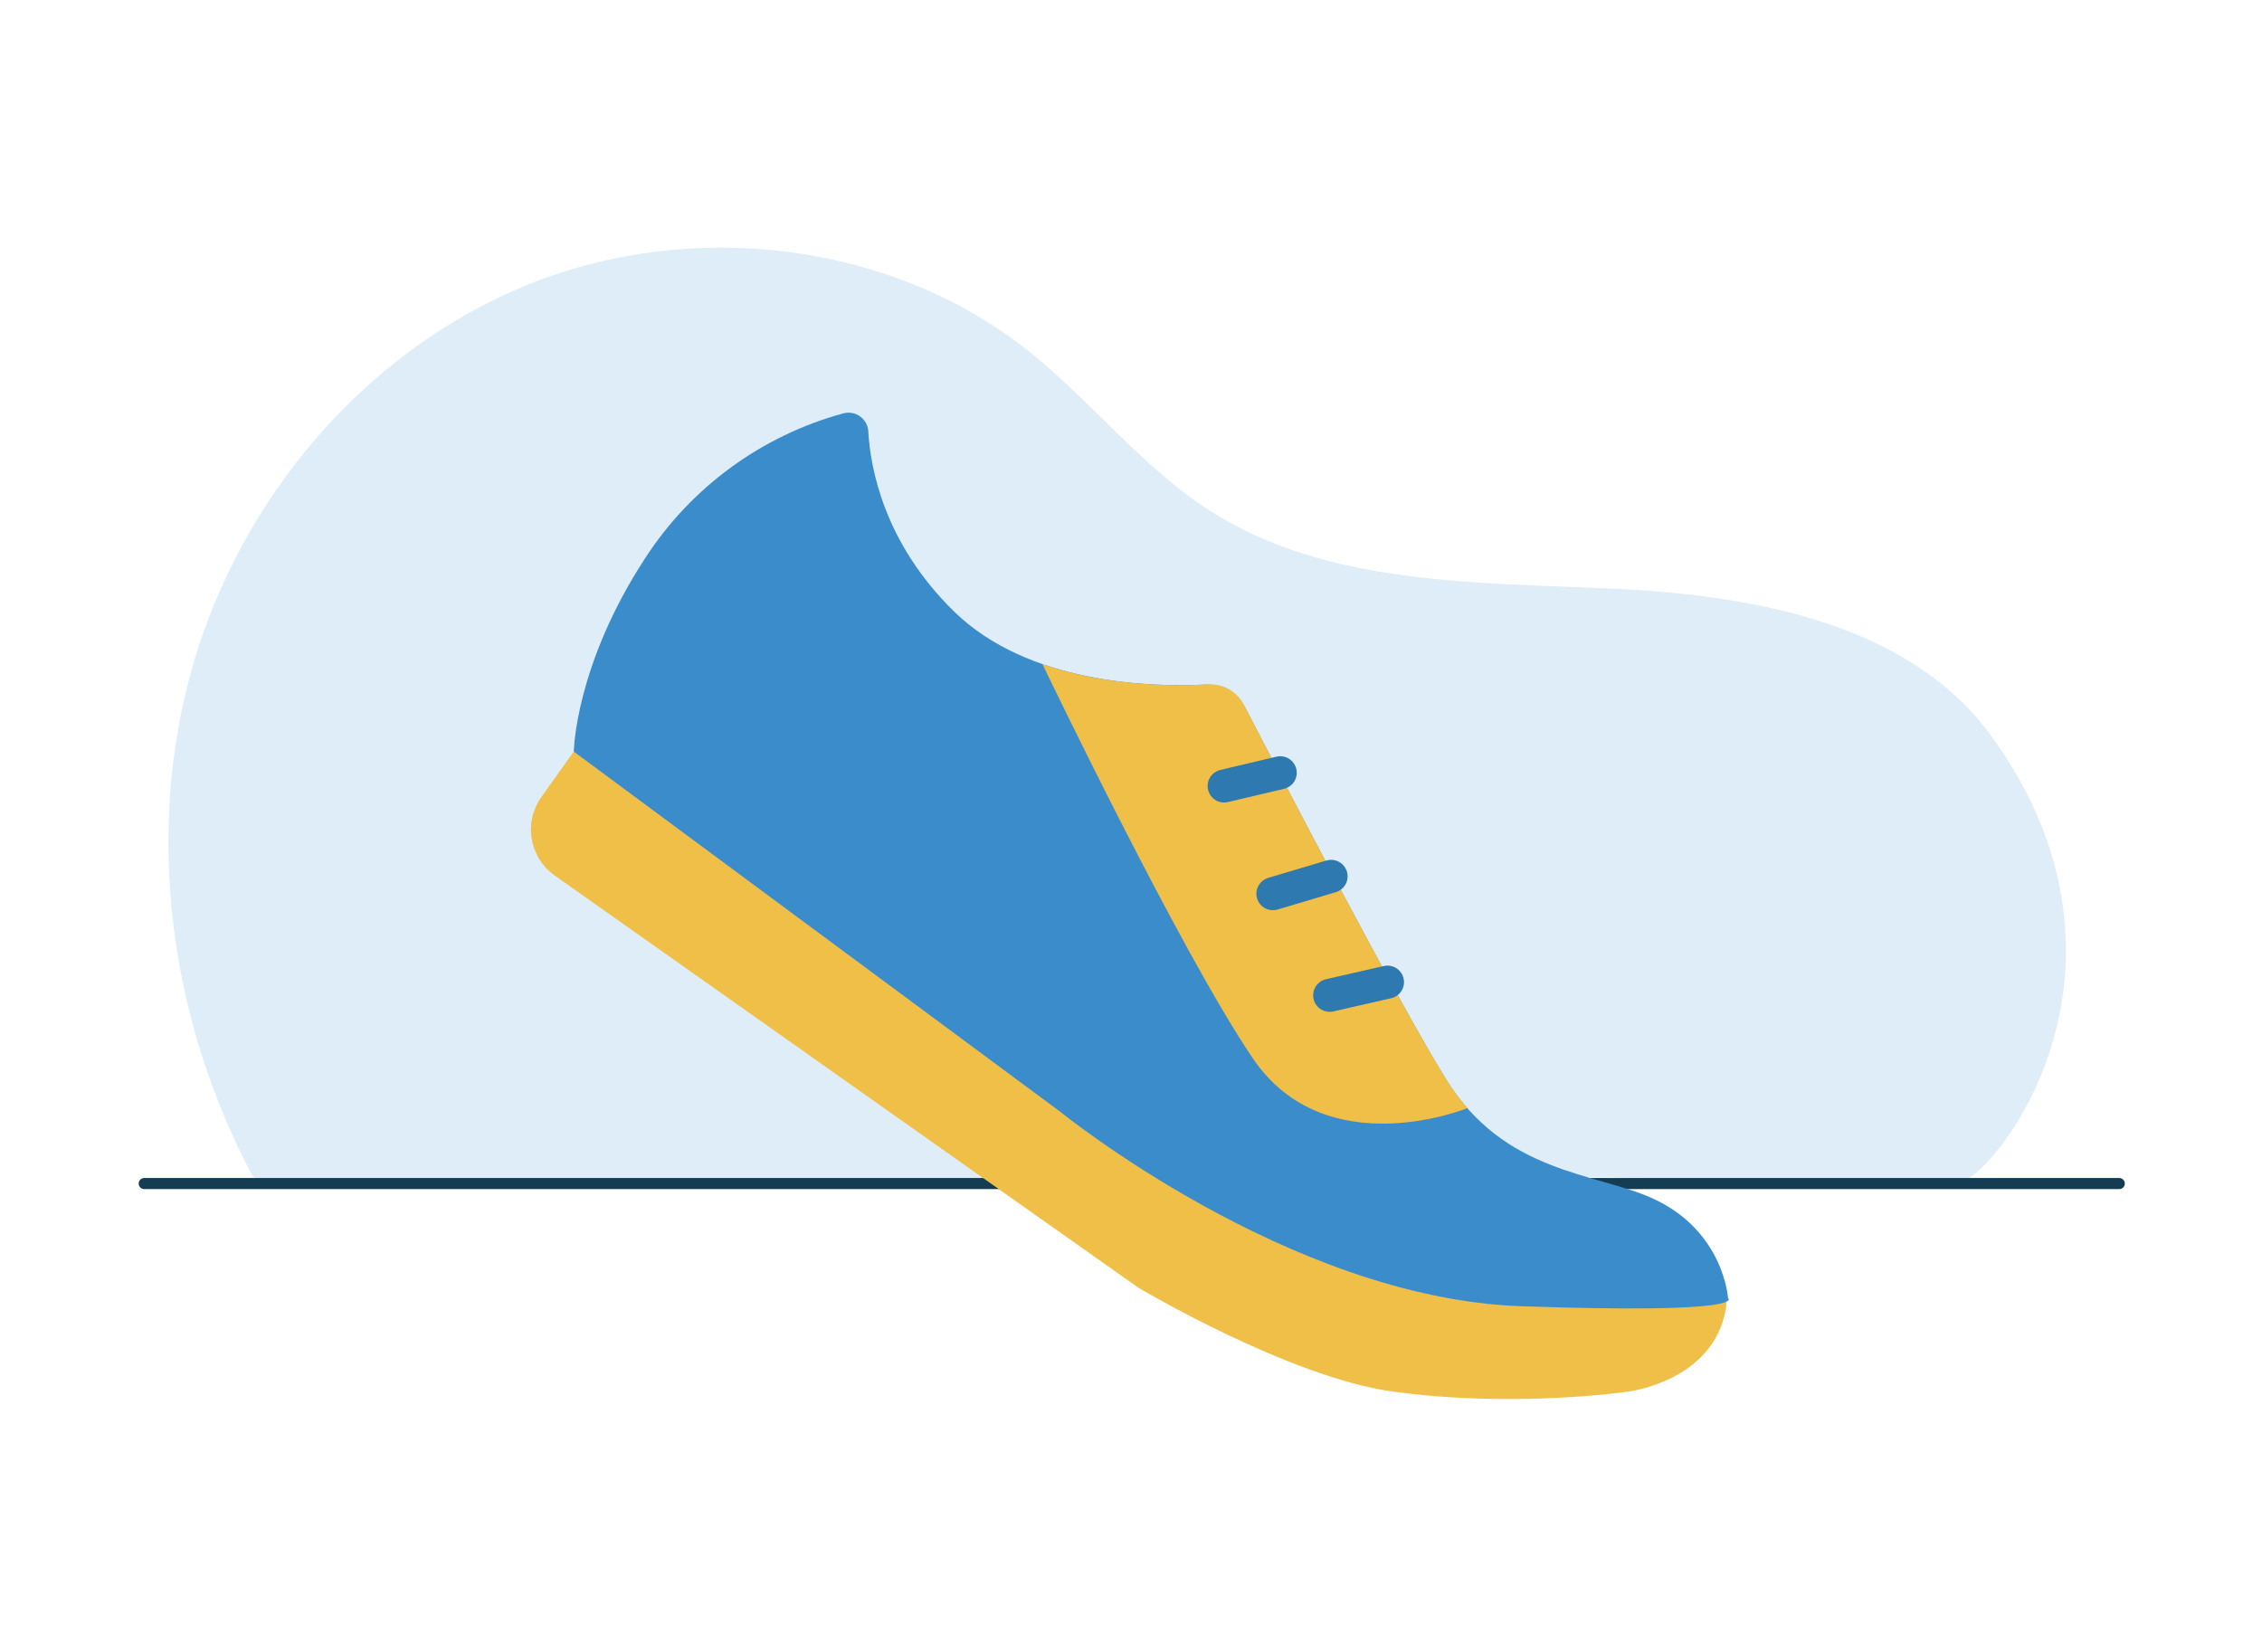
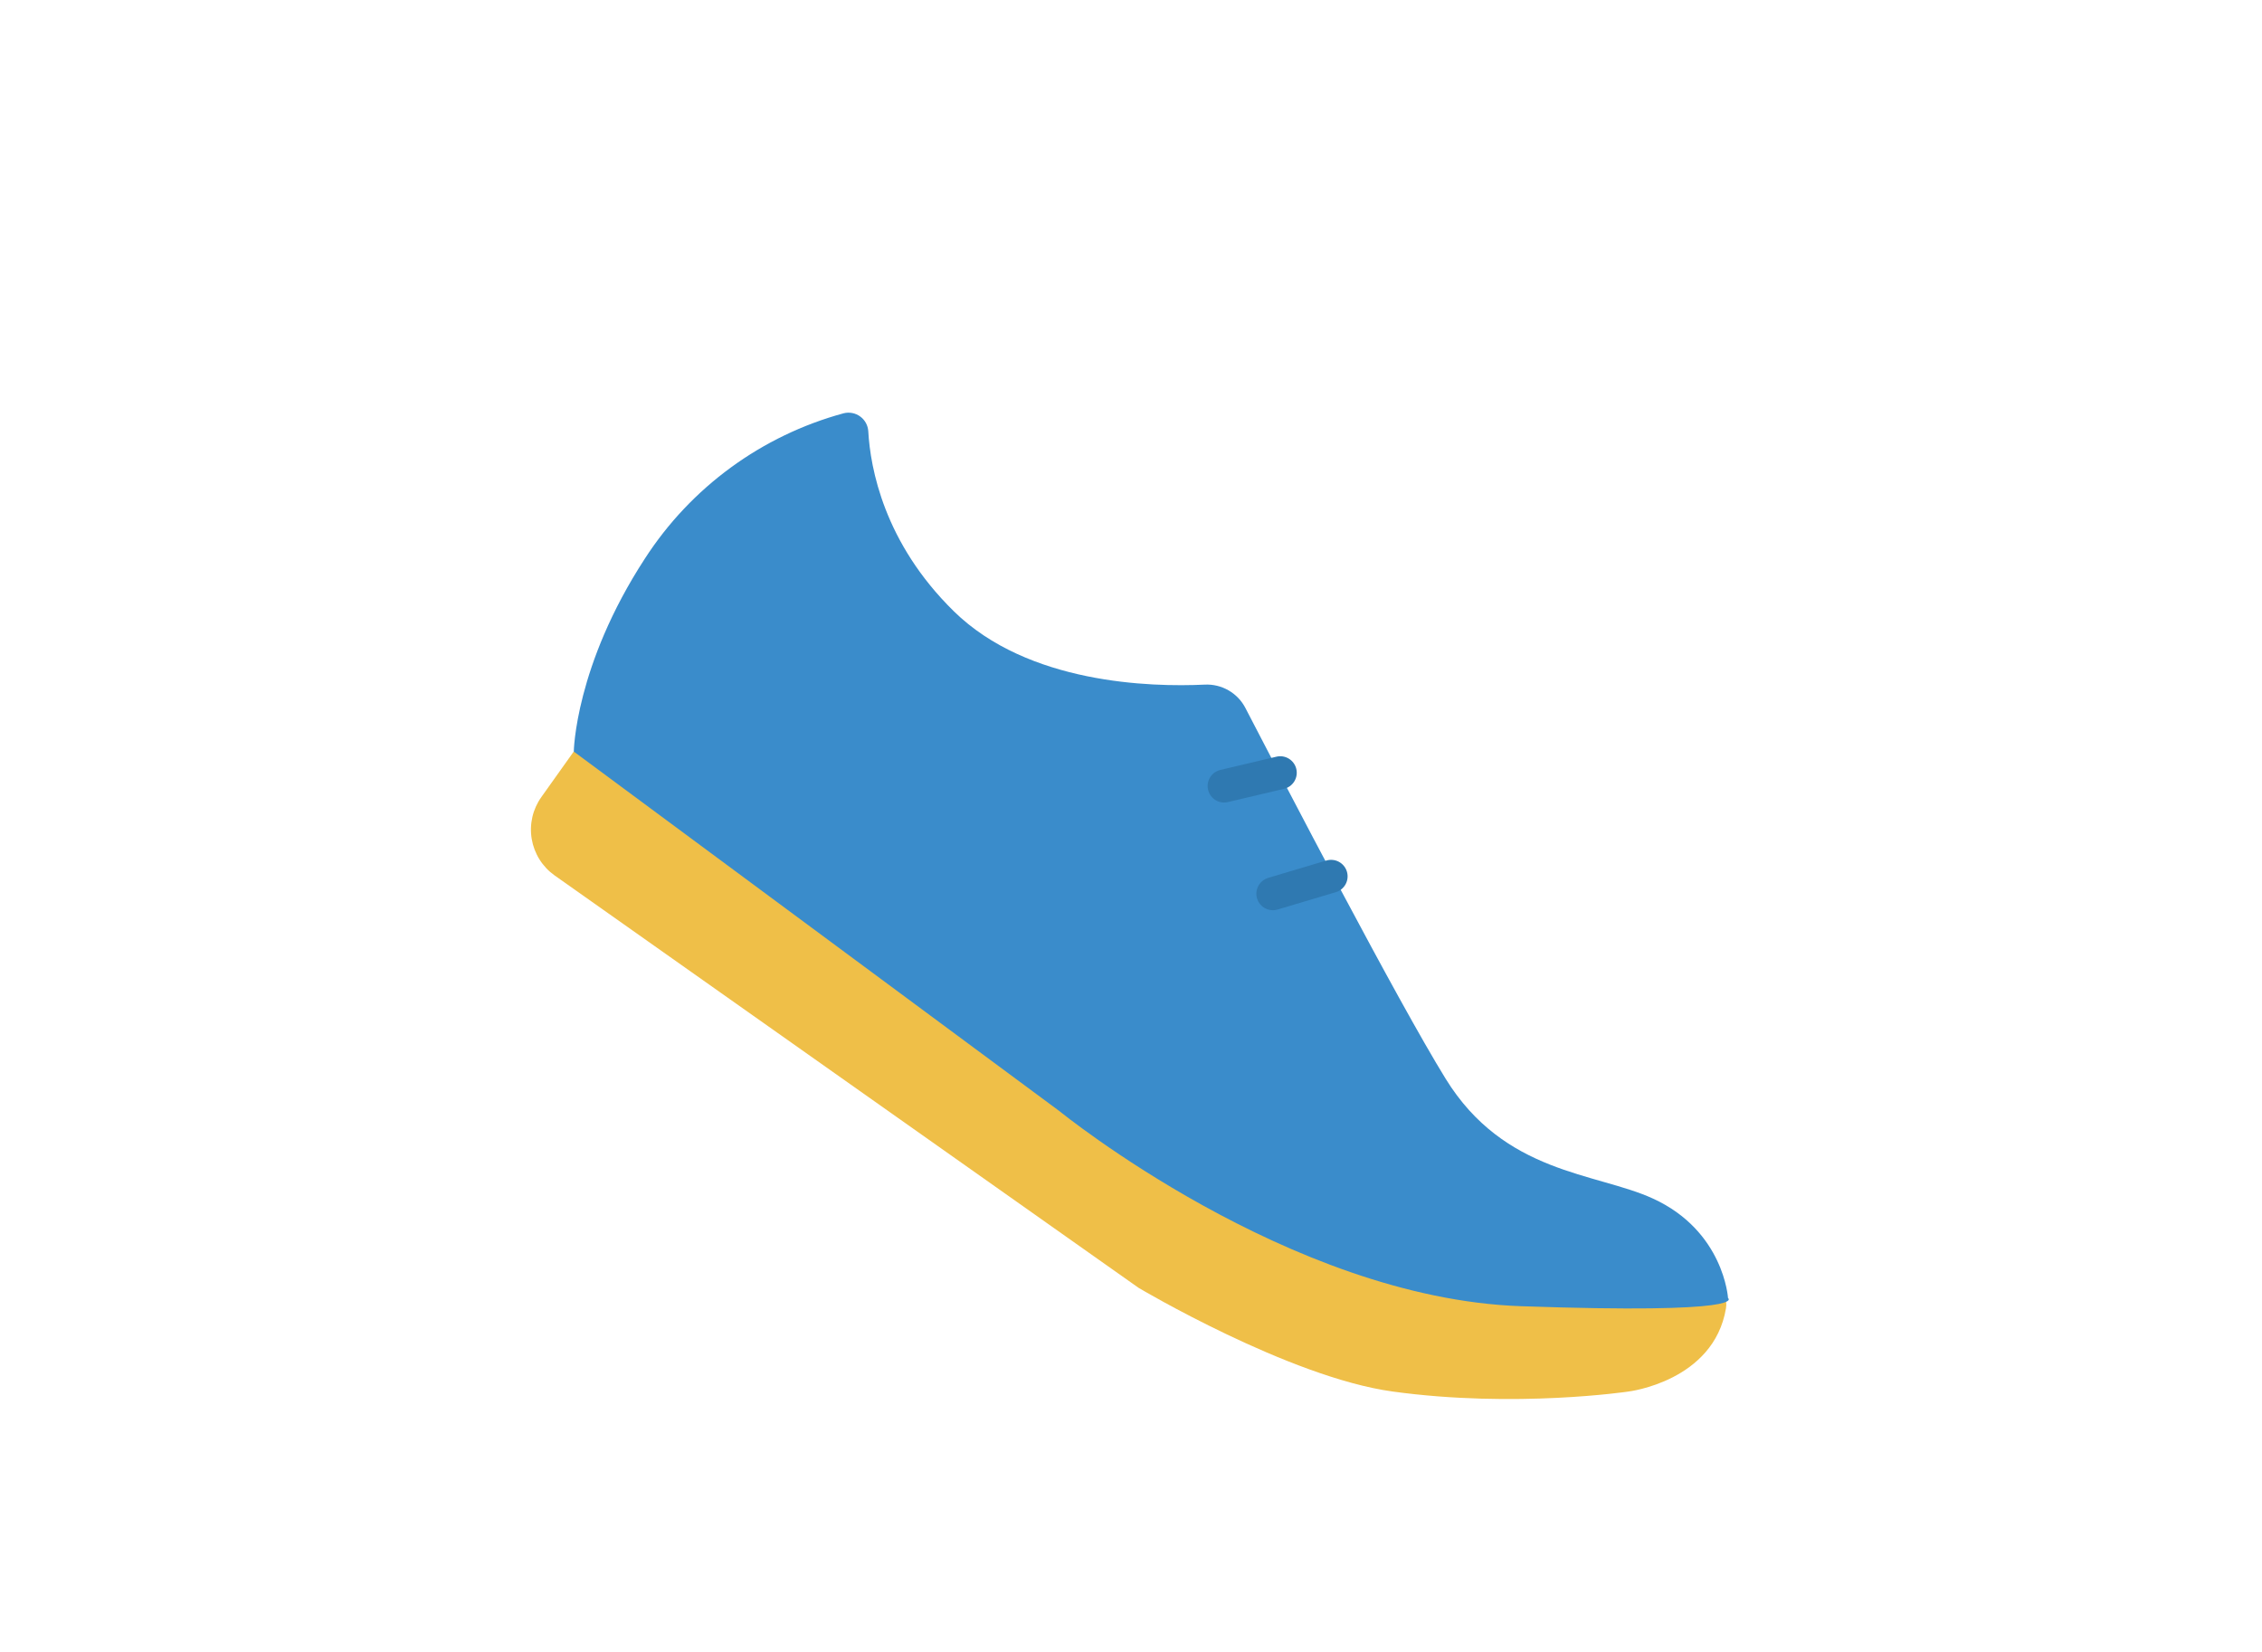
<svg xmlns="http://www.w3.org/2000/svg" width="219" height="160" viewBox="0 0 219 160" fill="none">
-   <path d="M24.47 113.903C16.477 98.906 13.977 80.849 18.651 64.508C23.326 48.168 35.41 33.883 51.172 27.537C66.934 21.191 86.084 23.349 99.426 33.874C105.606 38.746 110.497 45.204 117.125 49.447C128.519 56.742 142.96 56.365 156.474 57.017C169.988 57.67 185.037 60.435 192.921 71.436C209.226 94.212 192.8 114.475 189.35 114.674C182.463 115.067 158.495 113.759 143.114 113.887C113.828 114.127 94.886 114.434 65.597 114.674C61.313 114.709 43.365 114.475 40.414 114.475C34.886 114.475 26.644 114.869 25.579 114.747" fill="#DEEDF7" />
-   <path d="M205.182 115.137H13.965C13.822 115.137 13.686 115.081 13.585 114.98C13.484 114.879 13.428 114.743 13.428 114.6C13.428 114.458 13.484 114.321 13.585 114.22C13.686 114.12 13.822 114.063 13.965 114.063H205.182C205.325 114.063 205.461 114.12 205.562 114.22C205.663 114.321 205.719 114.458 205.719 114.6C205.719 114.743 205.663 114.879 205.562 114.98C205.461 115.081 205.325 115.137 205.182 115.137Z" fill="#143D54" />
  <path d="M55.552 72.763L52.416 77.172C52 77.754 51.703 78.412 51.542 79.109C51.382 79.806 51.36 80.528 51.479 81.234C51.598 81.939 51.855 82.614 52.235 83.22C52.615 83.826 53.111 84.351 53.695 84.765L110.245 124.703C110.245 124.703 124.804 133.36 134.84 134.738C146.743 136.372 157.661 134.738 157.661 134.738C157.661 134.738 165.925 133.754 167.105 126.672C168.284 119.591 135.428 118.408 135.428 118.408L144.872 124.309L98.639 103.455L58.503 72.961L55.552 72.763Z" fill="#EFBF48" />
  <path d="M84.064 41.751C84.046 41.471 83.966 41.198 83.831 40.951C83.695 40.705 83.507 40.491 83.28 40.326C83.053 40.16 82.792 40.046 82.516 39.993C82.24 39.939 81.955 39.947 81.683 40.015C73.752 42.168 66.897 47.179 62.439 54.083C55.665 64.479 55.553 72.773 55.553 72.773L102.572 107.586C102.572 107.586 124.805 125.688 147.235 126.474C169.666 127.26 167.303 125.688 167.303 125.688C167.303 125.688 166.907 119.194 160.024 116.048C154.499 113.523 145.659 113.686 139.956 104.44C135.262 96.834 124.319 75.794 120.578 68.556C120.209 67.841 119.642 67.247 118.944 66.846C118.247 66.444 117.449 66.251 116.646 66.289C111.39 66.538 99.529 66.225 92.348 59.188C85.58 52.554 84.263 45.313 84.064 41.751Z" fill="#3A8CCB" />
-   <path d="M100.926 64.303C107.074 66.439 113.589 66.452 116.959 66.266C117.666 66.223 118.371 66.387 118.987 66.737C119.603 67.087 120.104 67.609 120.428 68.239C124.002 75.158 135.208 96.722 139.972 104.44C140.591 105.448 141.294 106.403 142.072 107.295C142.072 107.295 128.363 112.899 121.291 102.47C114.219 92.041 100.926 64.303 100.926 64.303Z" fill="#EFBF48" />
  <path d="M118.51 77.706C118.119 77.704 117.743 77.559 117.452 77.299C117.161 77.038 116.975 76.68 116.93 76.292C116.884 75.904 116.983 75.513 117.206 75.193C117.429 74.873 117.762 74.645 118.142 74.553L123.551 73.275C123.757 73.222 123.972 73.21 124.182 73.241C124.392 73.272 124.594 73.345 124.776 73.455C124.958 73.565 125.116 73.71 125.241 73.882C125.366 74.053 125.456 74.248 125.505 74.455C125.554 74.662 125.561 74.876 125.526 75.086C125.491 75.296 125.414 75.496 125.301 75.676C125.187 75.856 125.039 76.011 124.865 76.133C124.691 76.254 124.494 76.34 124.287 76.385L118.877 77.664C118.757 77.692 118.633 77.706 118.51 77.706Z" fill="#2F79B1" />
  <path d="M123.232 88.135C122.848 88.134 122.478 87.996 122.187 87.745C121.897 87.494 121.707 87.147 121.652 86.767C121.596 86.387 121.679 86 121.885 85.677C122.092 85.353 122.407 85.115 122.775 85.004L128.383 83.332C128.585 83.267 128.799 83.243 129.011 83.262C129.222 83.28 129.429 83.341 129.617 83.44C129.805 83.539 129.972 83.675 130.107 83.839C130.242 84.004 130.343 84.193 130.404 84.397C130.464 84.601 130.484 84.815 130.461 85.026C130.438 85.238 130.373 85.443 130.27 85.629C130.167 85.815 130.028 85.978 129.861 86.11C129.694 86.242 129.502 86.339 129.297 86.395L123.689 88.067C123.541 88.111 123.387 88.134 123.232 88.135Z" fill="#2F79B1" />
-   <path d="M128.74 97.972C128.346 97.974 127.965 97.83 127.67 97.567C127.376 97.305 127.189 96.944 127.145 96.552C127.101 96.16 127.203 95.766 127.432 95.445C127.661 95.124 128 94.899 128.385 94.813L133.993 93.534C134.405 93.445 134.835 93.521 135.191 93.747C135.546 93.973 135.798 94.331 135.892 94.742C135.985 95.152 135.913 95.583 135.69 95.941C135.467 96.299 135.113 96.554 134.703 96.651L129.095 97.93C128.979 97.958 128.86 97.972 128.74 97.972Z" fill="#2F79B1" />
</svg>